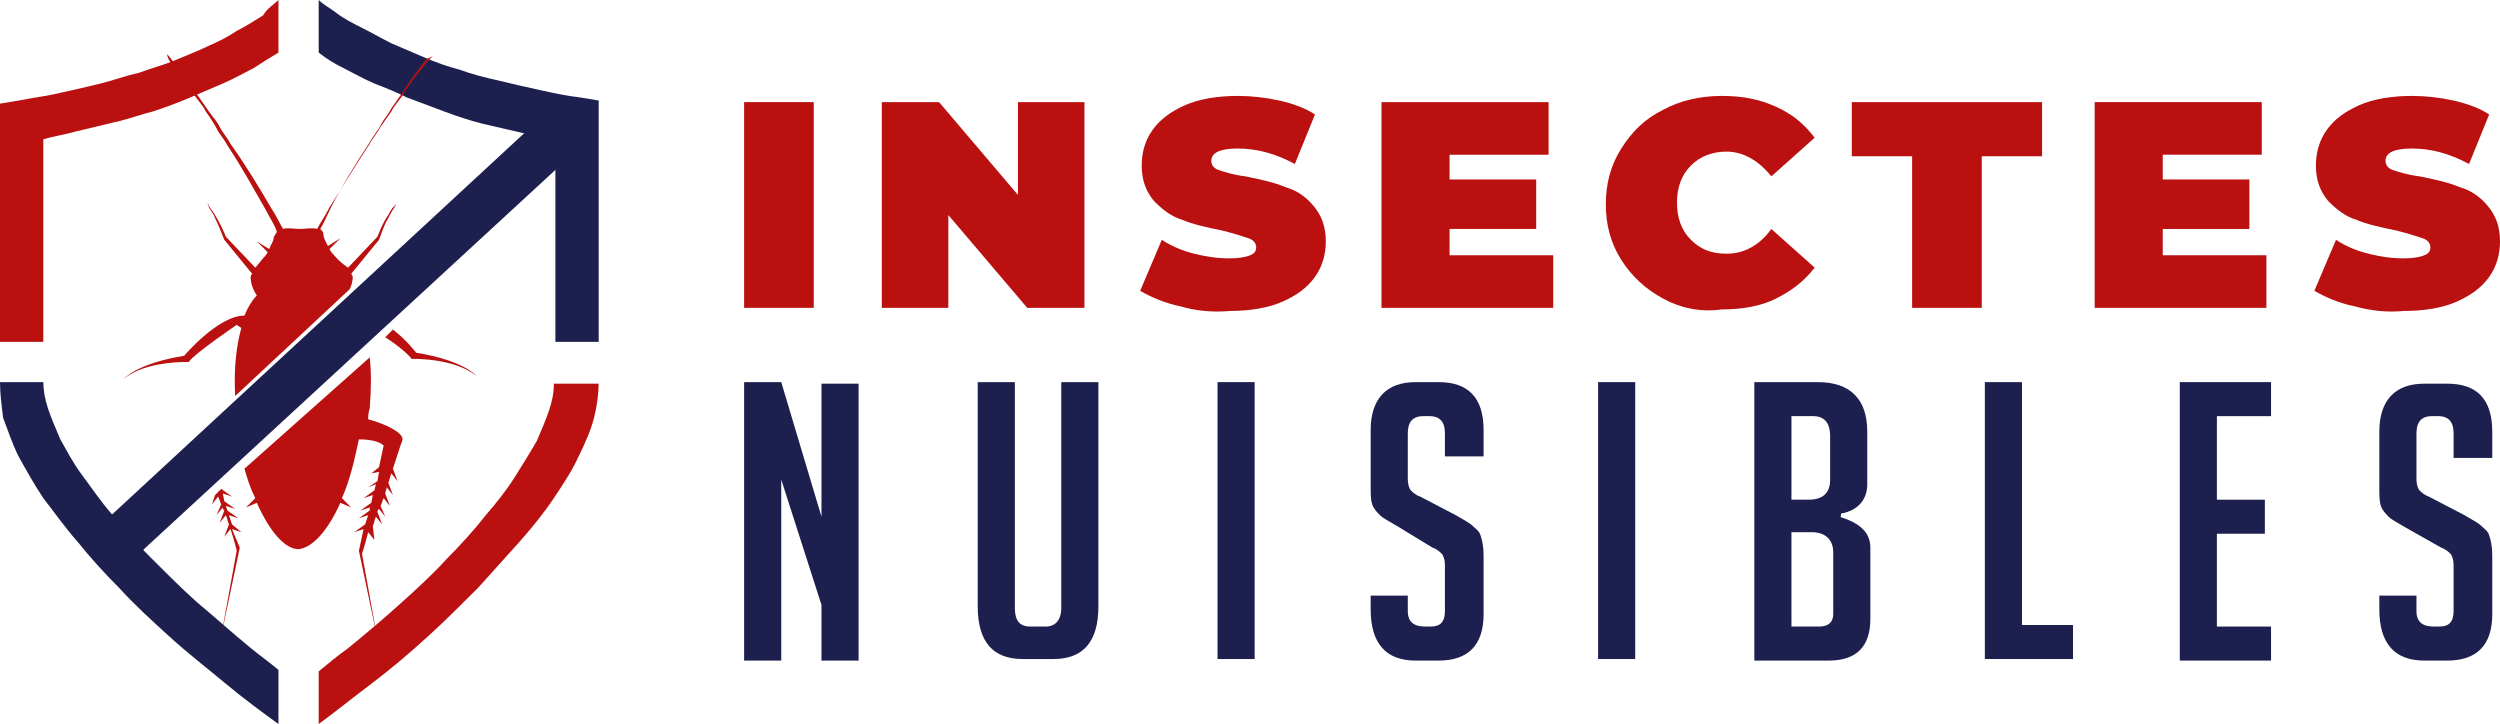
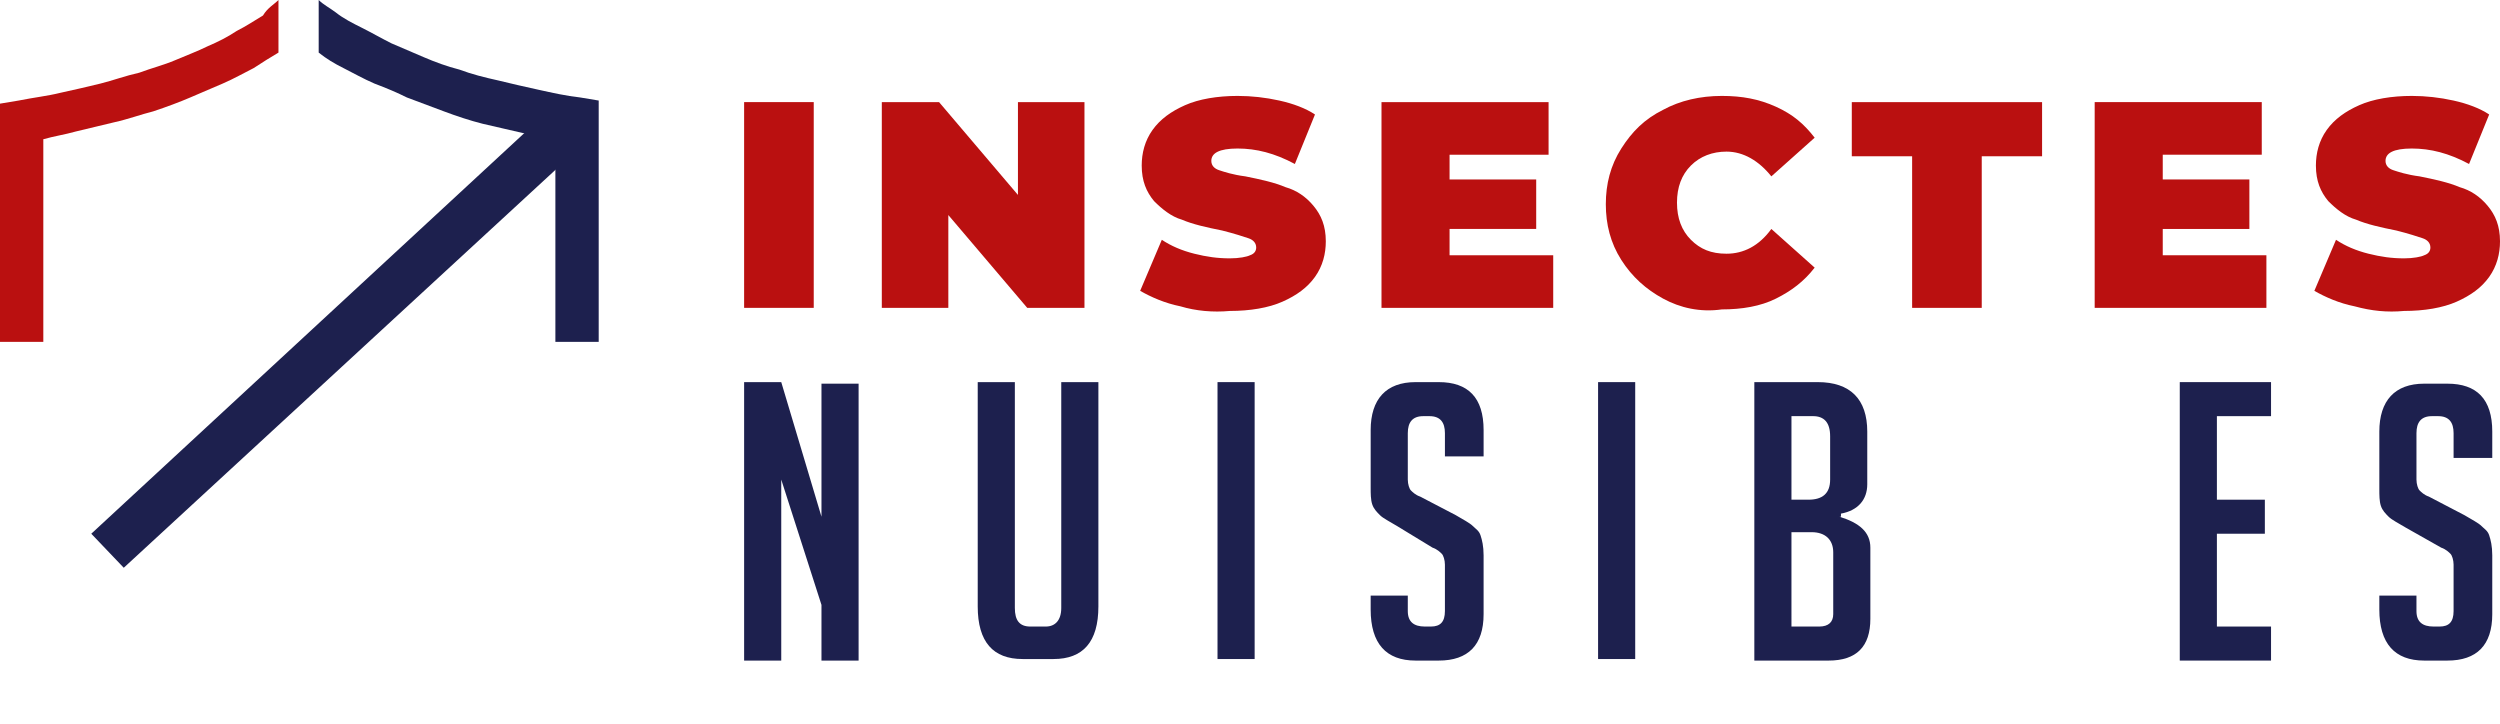
<svg xmlns="http://www.w3.org/2000/svg" version="1.1" id="Layer_1" x="0px" y="0px" width="161.6px" height="46.8px" viewBox="0 0 161.6 46.8" style="enable-background:new 0 0 161.6 46.8;" xml:space="preserve">
  <style type="text/css">
	.st0{fill:#BA1010;}
	.st1{fill:#1D204E;}
	.st2{fill-rule:evenodd;clip-rule:evenodd;fill:#BA1010;}
</style>
  <g>
    <g>
      <path class="st0" d="M48.1,6.6h4.5v13.3h-4.5V6.6z" />
      <path class="st0" d="M70.1,6.6v13.3h-3.7l-5.1-6v6H57V6.6h3.7l5.1,6v-6H70.1z" />
      <path class="st0" d="M76.3,19.8c-1-0.2-1.9-0.6-2.6-1l1.4-3.3c0.6,0.4,1.3,0.7,2.1,0.9c0.8,0.2,1.5,0.3,2.3,0.3    c0.6,0,1.1-0.1,1.3-0.2c0.3-0.1,0.4-0.3,0.4-0.5c0-0.3-0.2-0.5-0.5-0.6c-0.3-0.1-0.9-0.3-1.7-0.5c-1-0.2-1.9-0.4-2.6-0.7    c-0.7-0.2-1.3-0.7-1.8-1.2c-0.5-0.6-0.8-1.3-0.8-2.3c0-0.8,0.2-1.6,0.7-2.3c0.5-0.7,1.2-1.2,2.1-1.6c0.9-0.4,2.1-0.6,3.4-0.6    c0.9,0,1.8,0.1,2.7,0.3c0.9,0.2,1.7,0.5,2.3,0.9l-1.3,3.2c-1.3-0.7-2.5-1-3.7-1c-1.2,0-1.7,0.3-1.7,0.8c0,0.3,0.2,0.5,0.5,0.6    s0.9,0.3,1.7,0.4c1,0.2,1.9,0.4,2.6,0.7c0.7,0.2,1.3,0.6,1.8,1.2c0.5,0.6,0.8,1.3,0.8,2.3c0,0.8-0.2,1.6-0.7,2.3    c-0.5,0.7-1.2,1.2-2.1,1.6c-0.9,0.4-2.1,0.6-3.4,0.6C78.4,20.2,77.3,20.1,76.3,19.8z" />
      <path class="st0" d="M100.4,16.5v3.4H89.3V6.6h10.8V10h-6.4v1.6h5.6v3.2h-5.6v1.7H100.4z" />
      <path class="st0" d="M107.5,19.3c-1.1-0.6-2-1.4-2.7-2.5s-1-2.3-1-3.6s0.3-2.5,1-3.6s1.5-1.9,2.7-2.5c1.1-0.6,2.4-0.9,3.8-0.9    c1.3,0,2.4,0.2,3.5,0.7s1.8,1.1,2.5,2l-2.8,2.5c-0.8-1-1.8-1.6-2.9-1.6c-0.9,0-1.7,0.3-2.3,0.9c-0.6,0.6-0.9,1.4-0.9,2.4    c0,1,0.3,1.8,0.9,2.4c0.6,0.6,1.3,0.9,2.3,0.9c1.1,0,2.1-0.5,2.9-1.6l2.8,2.5c-0.7,0.9-1.5,1.5-2.5,2s-2.2,0.7-3.5,0.7    C109.9,20.2,108.6,19.9,107.5,19.3z" />
      <path class="st0" d="M123.6,10.1h-3.9V6.6H132v3.5h-3.9v9.8h-4.5V10.1z" />
      <path class="st0" d="M146.5,16.5v3.4h-11.1V6.6h10.8V10h-6.4v1.6h5.6v3.2h-5.6v1.7H146.5z" />
      <path class="st0" d="M152.2,19.8c-1-0.2-1.9-0.6-2.6-1l1.4-3.3c0.6,0.4,1.3,0.7,2.1,0.9c0.8,0.2,1.5,0.3,2.3,0.3    c0.6,0,1.1-0.1,1.3-0.2c0.3-0.1,0.4-0.3,0.4-0.5c0-0.3-0.2-0.5-0.5-0.6s-0.9-0.3-1.7-0.5c-1-0.2-1.9-0.4-2.6-0.7    c-0.7-0.2-1.3-0.7-1.8-1.2c-0.5-0.6-0.8-1.3-0.8-2.3c0-0.8,0.2-1.6,0.7-2.3s1.2-1.2,2.1-1.6c0.9-0.4,2.1-0.6,3.4-0.6    c0.9,0,1.8,0.1,2.7,0.3c0.9,0.2,1.7,0.5,2.3,0.9l-1.3,3.2c-1.3-0.7-2.5-1-3.7-1c-1.2,0-1.7,0.3-1.7,0.8c0,0.3,0.2,0.5,0.5,0.6    c0.3,0.1,0.9,0.3,1.7,0.4c1,0.2,1.9,0.4,2.6,0.7c0.7,0.2,1.3,0.6,1.8,1.2c0.5,0.6,0.8,1.3,0.8,2.3c0,0.8-0.2,1.6-0.7,2.3    c-0.5,0.7-1.2,1.2-2.1,1.6s-2.1,0.6-3.4,0.6C154.3,20.2,153.3,20.1,152.2,19.8z" />
      <path class="st1" d="M53.1,33.4v-8.6h2.4v17.9h-2.4v-3.6l-2.6-8.1v11.7h-2.4V24.7h2.4L53.1,33.4z" />
      <path class="st1" d="M71,24.7v14.5c0,2.3-1,3.4-2.9,3.4h-2c-1.9,0-2.9-1.1-2.9-3.4V24.7h2.4v14.6c0,0.8,0.3,1.2,1,1.2h1    c0.6,0,1-0.4,1-1.2V24.7H71z" />
      <path class="st1" d="M78.7,42.6V24.7h2.4v17.9H78.7z" />
      <path class="st1" d="M93.4,29.5V28c0-0.7-0.3-1.1-1-1.1H92c-0.7,0-1,0.4-1,1.1v3c0,0.3,0.1,0.6,0.2,0.7c0.1,0.1,0.3,0.3,0.6,0.4    l2.3,1.2c0.5,0.3,0.9,0.5,1.1,0.7c0.2,0.2,0.4,0.3,0.5,0.6s0.2,0.7,0.2,1.3v3.8c0,2-1,3-2.9,3h-1.5c-1.9,0-2.9-1.1-2.9-3.3v-0.9    h2.4v1c0,0.7,0.4,1,1.1,1h0.4c0.6,0,0.9-0.3,0.9-1v-3c0-0.3-0.1-0.6-0.2-0.7s-0.3-0.3-0.6-0.4L90.3,34c-0.5-0.3-0.9-0.5-1.1-0.7    c-0.2-0.2-0.4-0.4-0.5-0.7s-0.1-0.7-0.1-1.1v-3.7c0-2,1-3.1,2.9-3.1h1.5c1.9,0,2.9,1,2.9,3.1v1.7H93.4z" />
      <path class="st1" d="M103.3,42.6V24.7h2.4v17.9H103.3z" />
      <path class="st1" d="M118.9,33.4c1.3,0.4,2,1,2,2V40c0,1.8-0.9,2.7-2.7,2.7h-4.8V24.7h4.1c2.1,0,3.2,1.1,3.2,3.2v3.4    c0,1-0.6,1.7-1.7,1.9V33.4z M115.8,32.3h1.1c0.9,0,1.4-0.4,1.4-1.3v-2.8c0-0.9-0.4-1.3-1.1-1.3h-1.4V32.3z M115.8,40.5h1.8    c0.6,0,0.9-0.3,0.9-0.8v-4c0-0.8-0.5-1.3-1.4-1.3h-1.3V40.5z" />
-       <path class="st1" d="M134,42.6h-5.7V24.7h2.4v15.7h3.3V42.6z" />
      <path class="st1" d="M140.9,42.6V24.7h5.9v2.2h-3.5v5.4h3.1v2.2h-3.1v6h3.5v2.2H140.9z" />
      <path class="st1" d="M158.6,29.5V28c0-0.7-0.3-1.1-1-1.1h-0.4c-0.7,0-1,0.4-1,1.1v3c0,0.3,0.1,0.6,0.2,0.7    c0.1,0.1,0.3,0.3,0.6,0.4l2.3,1.2c0.5,0.3,0.9,0.5,1.1,0.7c0.2,0.2,0.4,0.3,0.5,0.6s0.2,0.7,0.2,1.3v3.8c0,2-1,3-2.9,3h-1.5    c-1.9,0-2.9-1.1-2.9-3.3v-0.9h2.4v1c0,0.7,0.4,1,1.1,1h0.4c0.6,0,0.9-0.3,0.9-1v-3c0-0.3-0.1-0.6-0.2-0.7s-0.3-0.3-0.6-0.4    l-2.3-1.3c-0.5-0.3-0.9-0.5-1.1-0.7c-0.2-0.2-0.4-0.4-0.5-0.7s-0.1-0.7-0.1-1.1v-3.7c0-2,1-3.1,2.9-3.1h1.5c1.9,0,2.9,1,2.9,3.1    v1.7H158.6z" />
    </g>
  </g>
  <g>
    <path class="st0" d="M0,22.1V6.7l1.2-0.2c1-0.2,1.9-0.3,2.7-0.5c0.9-0.2,1.8-0.4,2.6-0.6c0.8-0.2,1.6-0.5,2.5-0.7   c0.8-0.3,1.6-0.5,2.3-0.8c0.7-0.3,1.5-0.6,2.1-0.9c0.7-0.3,1.3-0.6,1.9-1c0.6-0.3,1.2-0.7,1.7-1C17.3,0.5,17.7,0.3,18,0v3.4   c-0.5,0.3-1,0.6-1.6,1c-0.6,0.3-1.3,0.7-2,1C13.7,5.7,13,6,12.3,6.3c-0.7,0.3-1.5,0.6-2.4,0.9C9.1,7.4,8.3,7.7,7.4,7.9   C6.6,8.1,5.7,8.3,4.9,8.5C4.2,8.7,3.5,8.8,2.8,9v13.1H0L0,22.1z" />
-     <path class="st1" d="M18,46.8c-1.1-0.8-2.2-1.6-3.4-2.6c-1.2-1-2.5-2-3.7-3.1c-1.1-1-2.2-2-3.2-3.1c-1-1-1.9-2-2.7-3   c-0.8-0.9-1.5-1.9-2.2-2.8c-0.6-0.9-1.1-1.8-1.6-2.7c-0.4-0.8-0.7-1.7-1-2.5h0C0.1,26.2,0,25.4,0,24.7h2.8c0,0.5,0.1,1.1,0.3,1.7   c0.2,0.6,0.5,1.3,0.8,2c0.4,0.7,0.8,1.5,1.4,2.3c0.6,0.8,1.2,1.7,1.9,2.5c0.8,0.9,1.6,1.9,2.5,2.8c1,1,2,2,3,2.9   c1.2,1,2.3,2,3.4,2.9c0.6,0.5,1.3,1,1.9,1.5V46.8L18,46.8z" />
-     <path class="st0" d="M38.7,24.7c0,0.7-0.1,1.5-0.3,2.3h0c-0.2,0.8-0.6,1.7-1,2.5c-0.4,0.9-1,1.8-1.6,2.7c-0.6,0.9-1.4,1.9-2.2,2.8   c-0.9,1-1.8,2-2.7,3c-1.1,1.1-2.1,2.1-3.2,3.1c-1.2,1.1-2.5,2.2-3.7,3.1c-1.2,0.9-2.3,1.8-3.4,2.6v-3.4c0.6-0.5,1.2-1,1.9-1.5   c1.1-0.9,2.3-1.9,3.4-2.9c1-0.9,2.1-1.9,3-2.9c0.9-0.9,1.8-1.9,2.5-2.8c0.7-0.8,1.4-1.7,1.9-2.5c0.5-0.8,1-1.6,1.4-2.3   c0.3-0.7,0.6-1.4,0.8-2c0.2-0.6,0.3-1.1,0.3-1.7H38.7L38.7,24.7z" />
    <path class="st1" d="M38.7,7.8v14.3h-2.8V9c-0.7-0.1-1.4-0.3-2.1-0.4c-0.9-0.2-1.7-0.4-2.6-0.6c-0.8-0.2-1.7-0.5-2.5-0.8   c-0.8-0.3-1.6-0.6-2.4-0.9C25.7,6,25,5.7,24.2,5.4c-0.7-0.3-1.4-0.7-2-1c-0.6-0.3-1.1-0.6-1.6-1V0c0.3,0.3,0.7,0.5,1.1,0.8   c0.5,0.4,1.1,0.7,1.7,1c0.6,0.3,1.3,0.7,1.9,1c0.7,0.3,1.4,0.6,2.1,0.9c0.7,0.3,1.5,0.6,2.3,0.8c0.8,0.3,1.6,0.5,2.5,0.7   c0.8,0.2,1.7,0.4,2.6,0.6c0.9,0.2,1.8,0.4,2.7,0.5l1.2,0.2V7.8L38.7,7.8z" />
-     <path class="st2" d="M21.6,16.5c-0.1-0.1-0.2-0.2-0.3-0.4l0.7-0.7l-0.8,0.5c-0.1-0.2-0.3-0.5-0.3-0.8c0-0.1-0.1-0.2-0.2-0.3   c0.2-0.3,0.4-0.8,0.7-1.4c0.6-1.2,1.5-2.7,2.5-4.2c0.2-0.4,0.5-0.7,0.7-1.1c0.2-0.4,0.5-0.7,0.7-1.1c0.2-0.3,0.5-0.7,0.7-1   c0.2-0.3,0.4-0.6,0.6-0.9c0.4-0.5,0.7-1,1-1.3C27.9,3.7,28,3.6,28,3.6S27.9,3.7,27.6,4c-0.2,0.3-0.6,0.7-1,1.3   c-0.2,0.3-0.4,0.5-0.6,0.9c-0.2,0.3-0.5,0.6-0.7,1c-0.2,0.3-0.5,0.7-0.7,1c-0.2,0.4-0.5,0.7-0.7,1.1c-1,1.5-1.9,3-2.6,4.1   c-0.3,0.6-0.6,1-0.8,1.4c-0.3-0.1-0.8,0-1.1,0c-0.4,0-0.8-0.1-1.1,0c-0.2-0.3-0.4-0.8-0.8-1.4c-0.7-1.2-1.6-2.7-2.6-4.1   c-0.2-0.4-0.5-0.7-0.7-1.1c-0.2-0.4-0.5-0.7-0.7-1c-0.2-0.3-0.5-0.7-0.7-1c-0.2-0.3-0.4-0.6-0.6-0.9c-0.4-0.5-0.8-1-1-1.3   c-0.2-0.3-0.4-0.5-0.4-0.5S10.8,3.7,11,4c0.2,0.3,0.6,0.7,1,1.3c0.2,0.3,0.4,0.6,0.6,0.9c0.2,0.3,0.5,0.6,0.7,1   c0.2,0.3,0.5,0.7,0.7,1.1c0.2,0.4,0.5,0.7,0.7,1.1c1,1.5,1.8,3,2.5,4.2c0.3,0.6,0.6,1,0.7,1.4c-0.1,0.1-0.1,0.2-0.2,0.3   c0,0.3-0.2,0.5-0.3,0.8l-0.8-0.5l0.7,0.7c-0.1,0.2-0.2,0.3-0.3,0.4c-0.1,0.1-0.3,0.4-0.5,0.6l-1.9-2l0,0c-0.2-0.5-0.4-0.9-0.7-1.4   c-0.1-0.2-0.3-0.4-0.4-0.6c0-0.1-0.1-0.1-0.1-0.1c0,0-0.1-0.1-0.1-0.1c-0.1-0.1-0.2-0.2-0.3-0.3c0.1,0.1,0.2,0.2,0.3,0.3   c0,0,0.1,0.1,0.1,0.1c0,0,0.1,0.1,0.1,0.2c0.1,0.2,0.3,0.4,0.4,0.7c0.2,0.4,0.4,0.9,0.6,1.4l0,0l0,0l1.8,2.2   c-0.1,0.1-0.1,0.2-0.1,0.2c0,0.1,0,0.6,0.4,1.2c-0.3,0.3-0.6,0.8-0.8,1.3c-1.7,0-3.9,2.6-3.9,2.6c-3.1,0.5-3.9,1.5-3.9,1.5   c1.4-1.2,4.2-1.1,4.2-1.1c0.3-0.5,3.1-2.4,3.1-2.4l0.3,0.2c-0.3,1.1-0.5,2.5-0.4,4.4l7.4-6.9c0.2-0.4,0.2-0.7,0.2-0.8   c0,0,0-0.1-0.1-0.2l1.8-2.2l0,0l0,0c0.2-0.5,0.3-0.9,0.6-1.4c0.1-0.2,0.2-0.4,0.4-0.7c0-0.1,0.1-0.1,0.1-0.2c0,0,0.1-0.1,0.1-0.1   c0.1-0.1,0.2-0.2,0.3-0.3c-0.1,0.1-0.2,0.2-0.3,0.3c0,0-0.1,0.1-0.1,0.1c0,0-0.1,0.1-0.1,0.1c-0.2,0.2-0.3,0.4-0.4,0.6   c-0.3,0.4-0.5,0.9-0.7,1.4l0,0l-1.9,2C21.9,16.9,21.7,16.6,21.6,16.5L21.6,16.5z M15.1,26.7c0,0.1,0,0.2,0,0.3   c-0.2,0-0.4,0.1-0.6,0.2L13,28.6l0.5,1.6L13.2,31l0.4-0.5l0.1,0.3l0.4-0.4l0-0.1l0.1,0l0.1-0.1L14,30.1l-0.3-1.4   c0.3-0.3,1-0.4,1.6-0.4c0,0.3,0.1,0.5,0.2,0.8l7.9-7.4c-0.1-0.3-0.1-0.6-0.2-0.8l0.3-0.2c0,0,0.2,0.2,0.6,0.4l0.5-0.4   c-0.5-0.3-1-0.5-1.5-0.5c-0.1-0.2-0.2-0.4-0.3-0.6L15.1,26.7L15.1,26.7z M13.9,32l-0.2,0.6l0.4-0.5c0.1,0.2,0.1,0.3,0.2,0.5   l-0.3,0.7l0.4-0.5c0,0.1,0,0.1,0.1,0.2l-0.3,0.8l0.4-0.5c0.1,0.2,0.1,0.4,0.2,0.6l-0.3,0.8l0.4-0.5c0.3,0.9,0.4,1.4,0.4,1.4l-1,5.5   l1.2-5.7L15,34.2l0.6,0.2L15,33.9l-0.2-0.6l0.6,0.2L14.7,33l-0.1-0.3l0.6,0.2l-0.7-0.5l0,0l-0.1-0.5l0.6,0.2l-0.7-0.5l0,0L13.9,32   L13.9,32z M14.7,31.3l0.2,0.1L14.7,31.3L14.7,31.3L14.7,31.3z M15.8,30.3c0.2,0.7,0.4,1.3,0.7,1.9l-0.6,0.6l0.7-0.3   c0.8,1.8,1.8,3,2.7,3v0c0,0,0,0,0,0c0,0,0,0,0,0v0c0.9-0.1,1.9-1.2,2.7-3l0.7,0.3l-0.6-0.6c0.5-1.1,0.8-2.4,1.1-3.8   c0.6,0,1.3,0.1,1.6,0.4l-0.3,1.4l-0.5,0.4l0.5-0.1l-0.1,0.6l-0.6,0.4l0.5-0.2l-0.1,0.4l-0.7,0.5l0.6-0.2l-0.1,0.5l0,0l-0.7,0.5   l0.6-0.2L23.9,33l-0.7,0.5l0.6-0.2l-0.2,0.6l-0.7,0.5l0.6-0.2l-0.3,1.4l1.2,5.7l-1-5.5c0,0,0.2-0.6,0.4-1.4l0.4,0.5L24.1,34   c0.1-0.2,0.1-0.4,0.2-0.6l0.4,0.5l-0.3-0.8c0-0.1,0-0.1,0.1-0.2l0.4,0.5l-0.3-0.7c0.1-0.2,0.1-0.3,0.2-0.5l0.4,0.5l-0.3-0.8l0,0   c0-0.1,0.1-0.3,0.1-0.4l0.4,0.5l-0.3-0.8c0.1-0.2,0.1-0.4,0.2-0.6l0.4,0.5l-0.3-0.8c0.3-0.9,0.5-1.6,0.6-1.8   c0.2-0.5-1.1-1.1-2.2-1.4c0-0.2,0-0.4,0.1-0.7c0.1-1.3,0.1-2.4,0-3.3L15.8,30.3L15.8,30.3z M24.9,21.8c0.8,0.5,1.6,1.2,1.7,1.4   c0,0,2.7-0.1,4.2,1.1c0,0-0.8-1-3.9-1.5c0,0-0.6-0.8-1.5-1.5L24.9,21.8L24.9,21.8z" />
    <polygon class="st1" points="5.9,34.5 35.3,7.3 37.4,9.6 8,36.7 5.9,34.5  " />
  </g>
</svg>